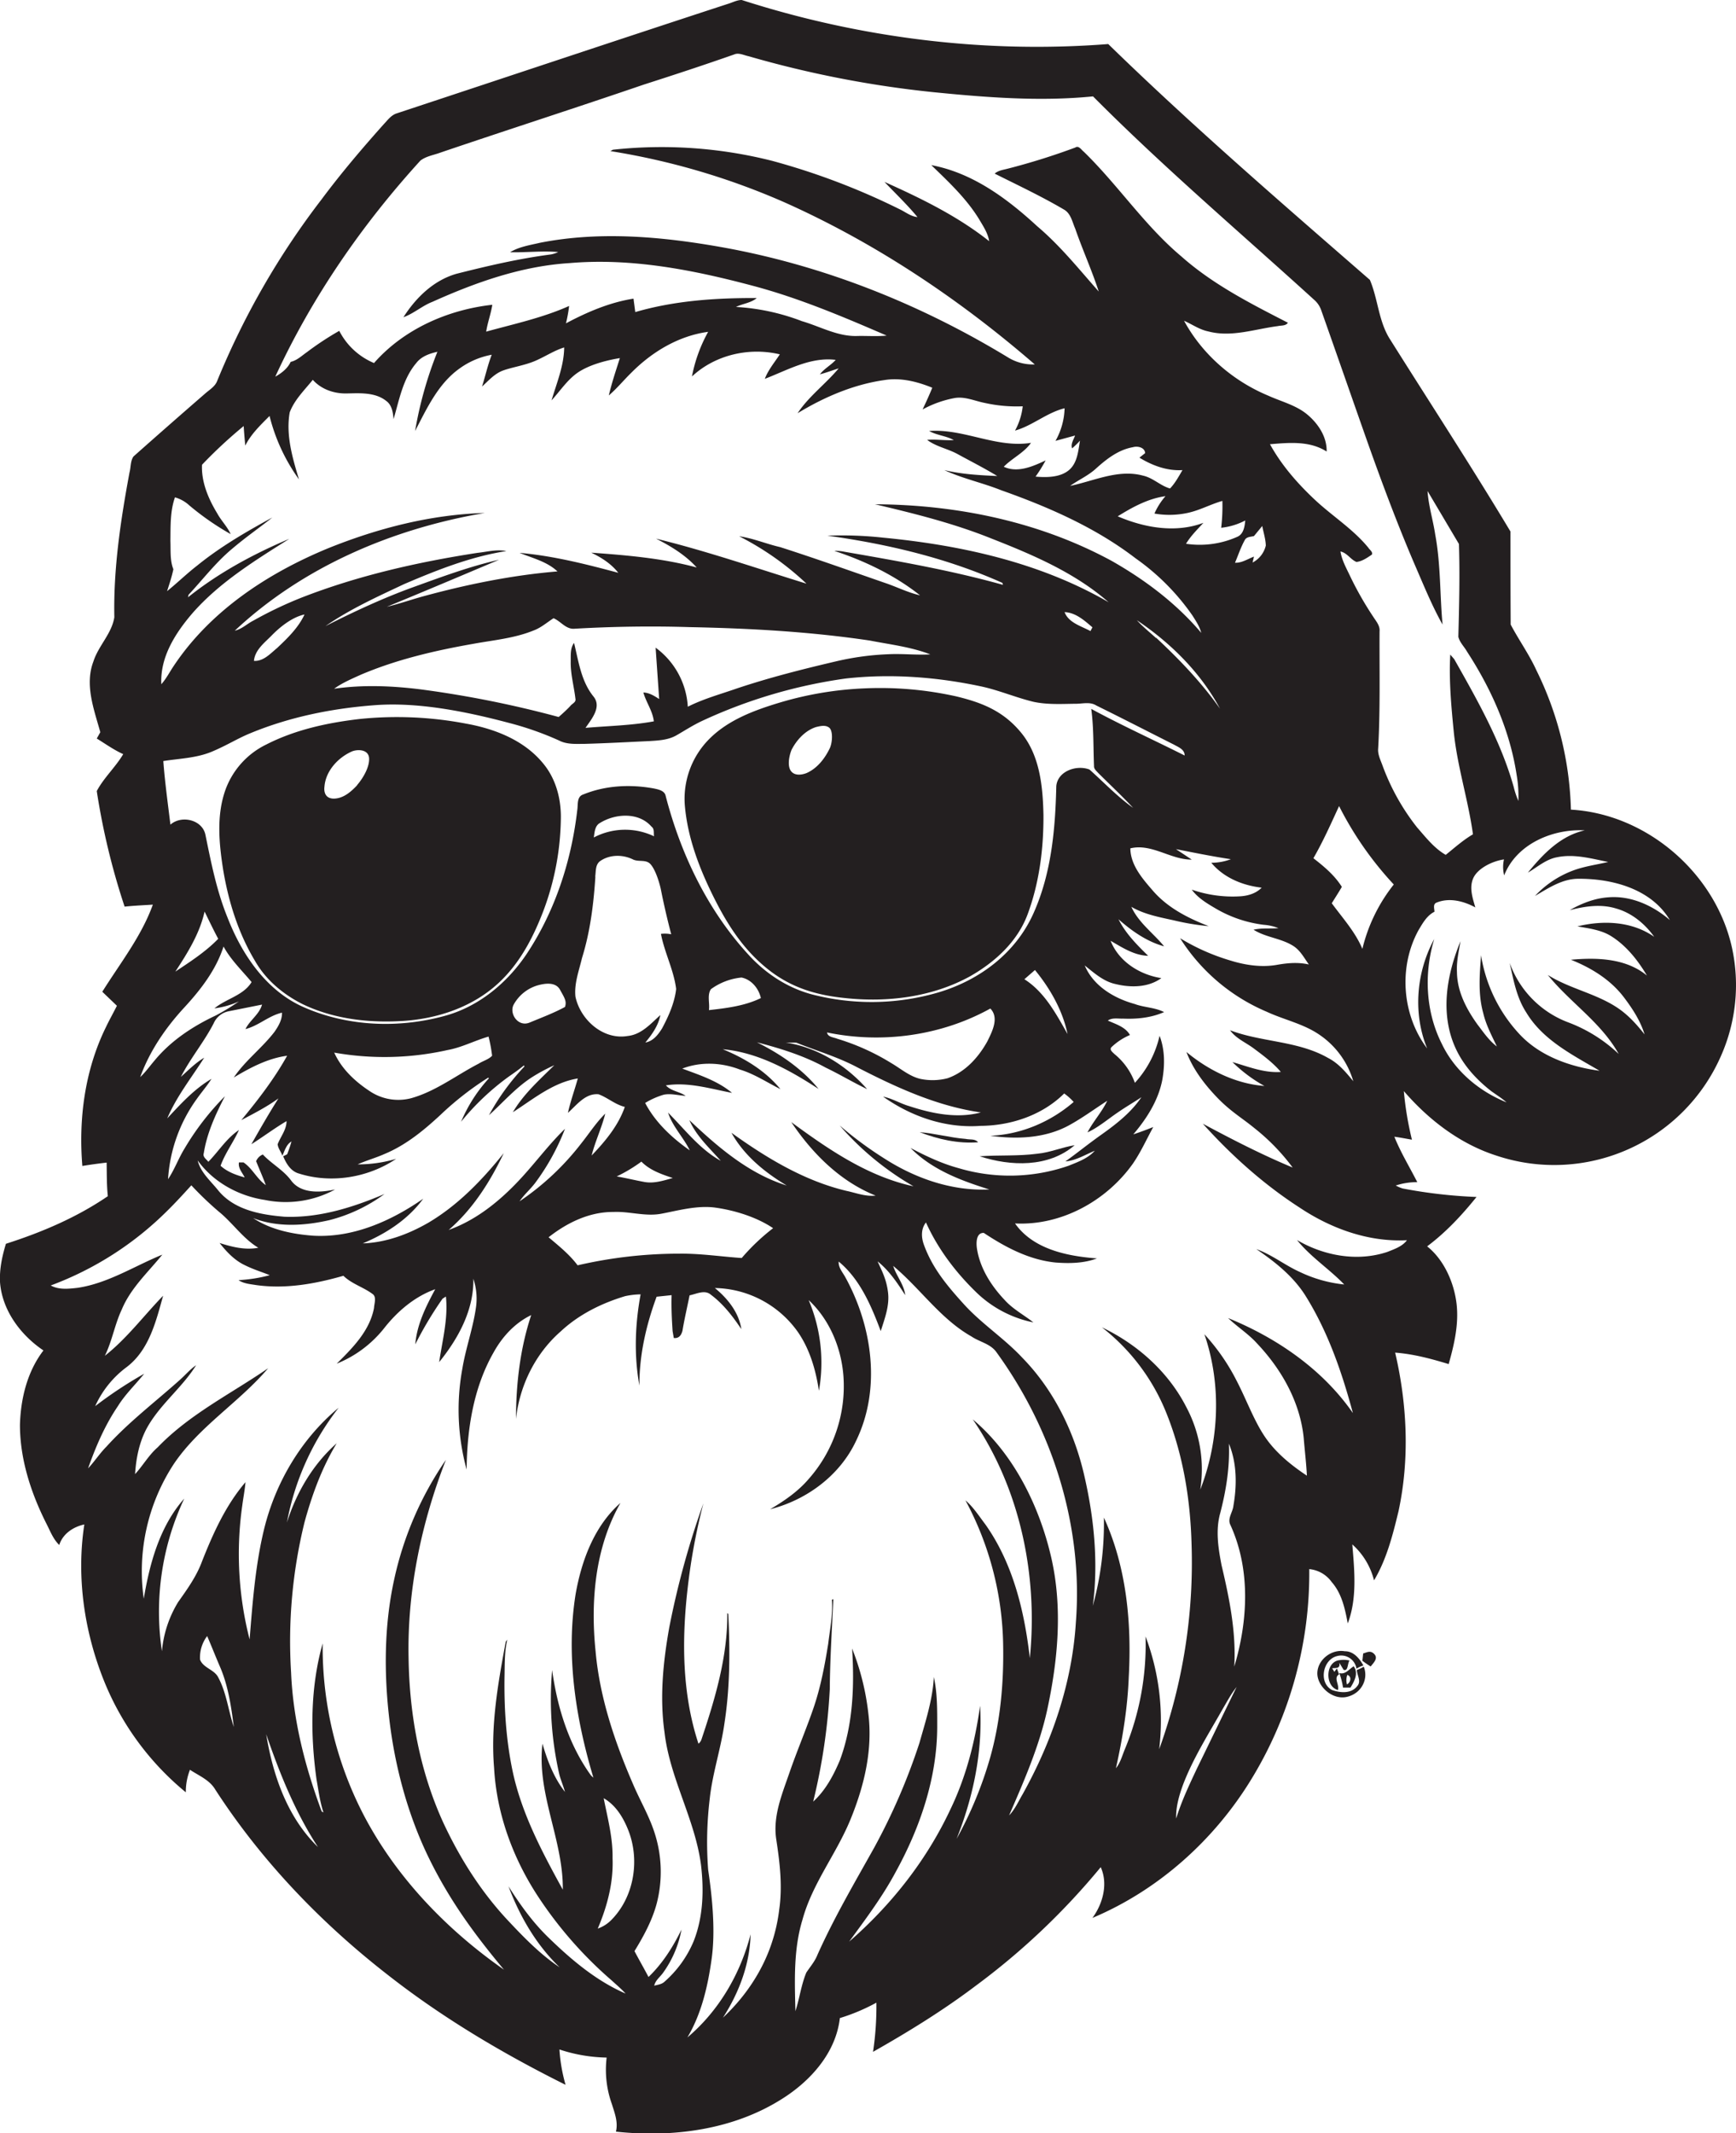
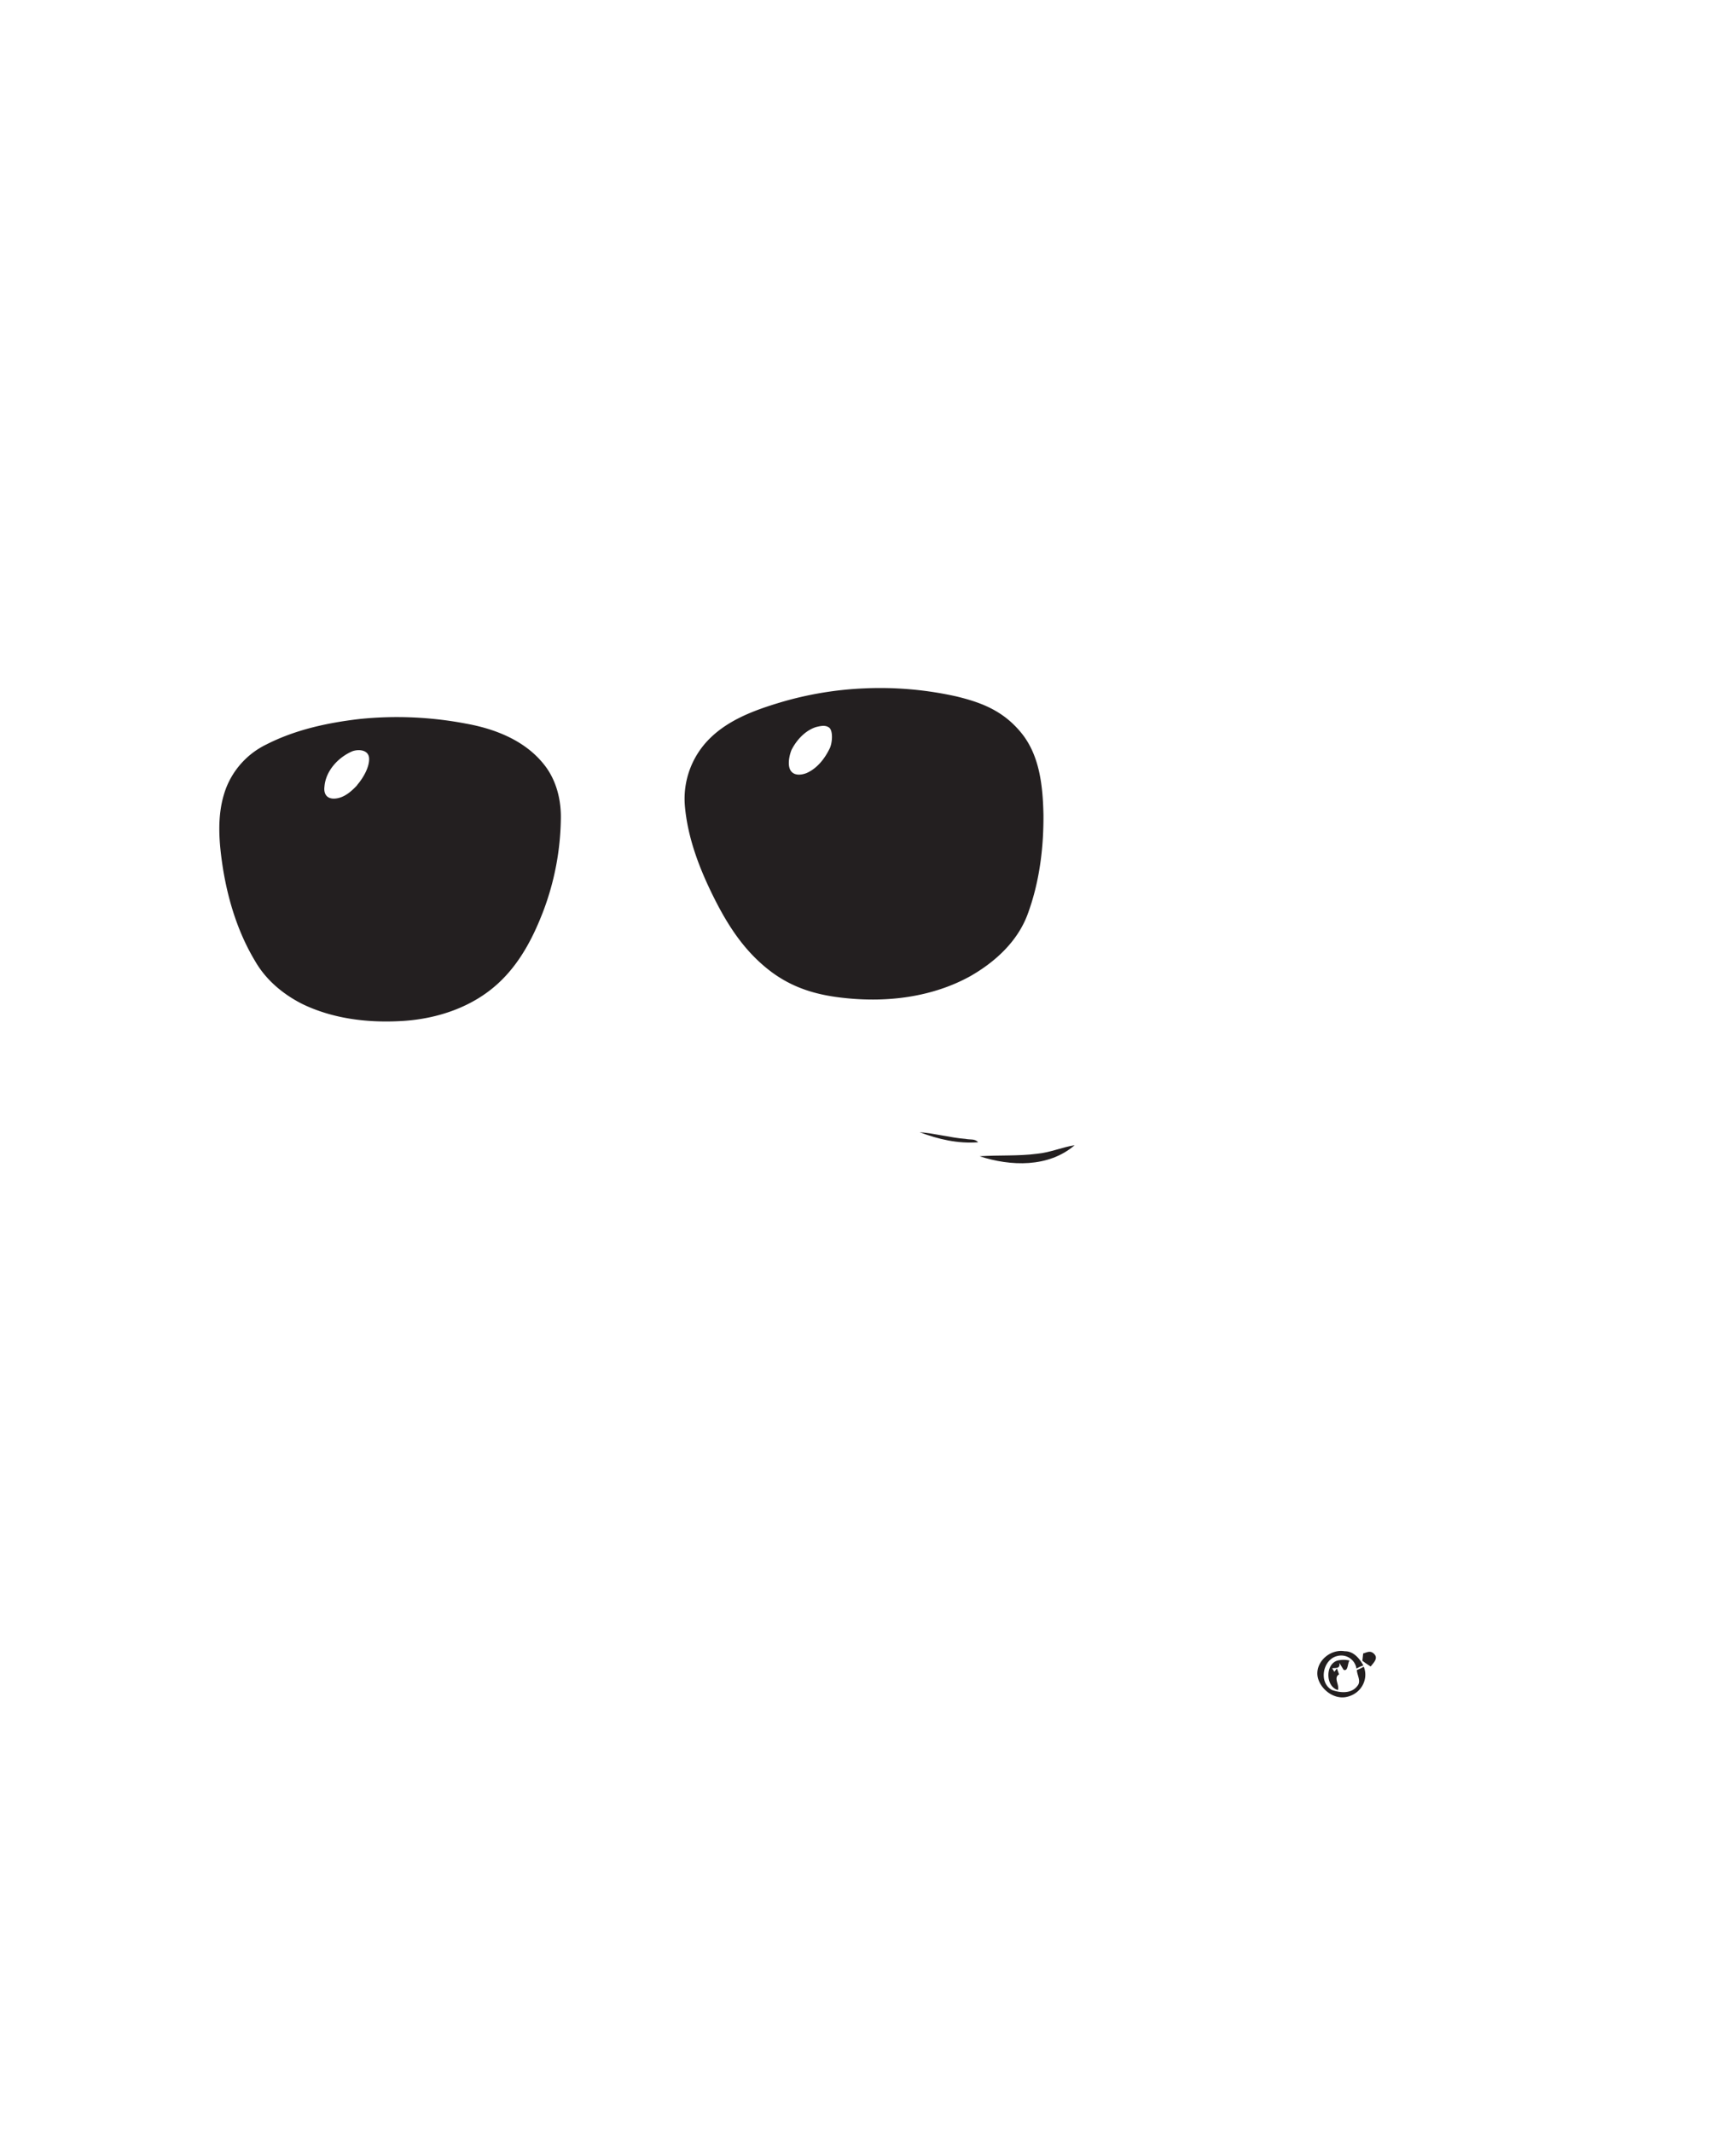
<svg xmlns="http://www.w3.org/2000/svg" id="Layer_1" data-name="Layer 1" viewBox="0 0 879.1 1080">
  <title>biseeise_Black_SANTA_flat_black_logo_White_background_a09f1aa7-7d89-4c86-8d86-3999326cb828</title>
  <path d="M235.7,366.3a186.1,186.1,0,0,0-53.5-2.3c-16.3,1.9-32.6,5.4-47.3,12.9a41.1,41.1,0,0,0-20.6,22.6c-4.8,13.1-3.4,27.4-1.3,40.8,2.7,16.2,7.7,32.2,16.2,46.3,5.5,9.6,14.3,16.9,24.1,21.8,15,7.2,32,9.4,48.6,8.6,19.1-.8,38.5-7.2,52.2-20.9,9.9-9.8,16.3-22.4,21.2-35.3a137,137,0,0,0,8.7-45.7c0.3-10.1-2.3-20.5-8.8-28.4C265.5,374.7,250.4,368.9,235.7,366.3Zm-54.8,31.2c-3,3.2-6.7,6.5-11.3,6.8s-5.7-3-5.3-6c0.6-8,6.9-14.8,14-17.9,3.1-1.2,8.3-.9,8.6,3.4S184.1,393.7,180.8,397.5Z" fill="#231f20" />
  <path d="M496.1,585.4c15.7,5.1,34.8,5.8,48.1-5.6-6.4,1-12.4,3.7-18.9,4.3C515.6,585.4,505.8,584.7,496.1,585.4Z" fill="#231f20" />
  <path d="M687.1,845.5c0.1,2.6,2.3,5.7.3,8-3,4.1-8.7,3.6-12.9,2.1-6.9-3.7-4.7-15.5,2.7-17.2a7.8,7.8,0,0,1,9.7,6.4,15.1,15.1,0,0,1,3.5-1.6c-1.9-3.5-5-7.3-9.4-7.2-6.6-1.2-13.6,4.1-13.9,10.8s7.4,14,14.9,12.3,11.1-9.1,8.6-15.3A21.4,21.4,0,0,1,687.1,845.5Z" fill="#231f20" />
-   <path d="M683.8,854.5c2-3.2,4.3-7.4,1.7-10.9-2.3,1.4-4.3,4.4-7.3,3.4a36.1,36.1,0,0,1,1.9,7.4h3.8Zm-1.6-6.6c2.5,0.9,1.8,3.8-.1,4.9A7.8,7.8,0,0,1,682.3,847.9Z" fill="#231f20" />
  <path d="M678.2,841.8l2.2,3.6c2.4,0.9,1.9-3.4,3-4.7a12.6,12.6,0,0,0-5-.2c-7.4.7-7.5,13.4-.9,15.1,0.9-2.6-2.4-6.2.6-7.9l-1.1-3-1.3,1.7-1.1-1.8C676.4,844.4,678.9,844.9,678.2,841.8Z" fill="#231f20" />
  <path d="M489,576.6c-7.8-.6-15.5-2.8-23.3-3.4,9.4,3.6,19.5,5.9,29.6,5.1C493.8,576.4,491.1,577.1,489,576.6Z" fill="#231f20" />
  <path d="M690.3,837.1l-0.4,3.7a49.8,49.8,0,0,0,4.2,2.9c1.3-1.7,3.9-4,1.9-6.2S692.2,836.6,690.3,837.1Z" fill="#231f20" />
  <path d="M484.4,352.6a177.3,177.3,0,0,0-46.5-4.1,175,175,0,0,0-42.7,7.1c-13,3.9-26.4,8.8-36.1,18.6a42.9,42.9,0,0,0-12.3,33.6c1.4,16.4,7.4,32,14.7,46.6s15.4,26.8,27.5,36.4,25.1,13.1,39,14.5c21.5,2.3,44.1-.5,63.2-11,12.5-7.1,23.9-17.4,29.1-31.2,6-16.1,8.2-33.4,8.1-50.5-0.3-14.3-1.8-29.9-11.1-41.4S496.7,355.6,484.4,352.6Zm-64.1,26c-2.5,5.3-6.4,10.4-11.9,12.8-2.6,1-6.1,1.4-7.9-1.1s-1-7.3.3-10.6c2.6-5.1,6.9-9.8,12.4-11.6,2.1-.5,4.8-1.2,6.7.3S421.6,375.5,420.3,378.6Z" fill="#231f20" />
-   <path d="M877.1,480c-8.2-37.7-43-67.9-81.6-70.1A169.1,169.1,0,0,0,778,339.3c-3.7-8.1-8.9-15.3-13-23.1-0.1-15.7-.1-31.4-0.1-47.1-19.6-32.7-40.5-64.7-60.8-97-6-9.1-6.2-20.5-10.4-30.4-44.8-39-89.9-77.9-132.5-119.4-62.5,4.9-126-3.1-185.6-22.3-2.4,0-4.5,1.2-6.8,1.9-56,18.3-111.9,37-167.9,55.5-2.8.9-4.5,3.3-6.4,5.3-11,12.3-21.8,25-31.7,38.3A397.6,397.6,0,0,0,110,192.8c-1.1,3-4.1,4.6-6.4,6.7q-18.1,15.7-36,31.6c-1.6,2.3-1.3,5.4-2,8-4.5,24.2-8.2,48.7-7.7,73.4-1.3,8.3-8.1,14.5-10.6,22.4-4.5,11.8.3,24.3,3.5,35.8L49,373.9c4.4,2.7,8.7,5.8,13.4,7.9-3.9,6.6-9.8,11.9-13.4,18.7A357.2,357.2,0,0,0,63.1,459c4.8-.5,9.6-0.7,14.3-1-5.8,16.1-16.6,29.7-25.6,44.1l7.4,7.1c-1.8,3.6-3.8,7.1-5.5,10.7-10.7,21.7-14,46.4-12,70.4q6.1-1,12.3-1.7c0.1,5.6,0,11.3.6,17C38.8,616.4,21.1,623.9,3,629.7c-1.9,6.2-3.3,12.7-3,19.3,1,14.3,10.4,26.9,22,34.7-8.2,10.7-11.5,24.3-11.9,37.6,0,17.4,5.5,34.3,13.2,49.7,2,3.8,3.5,8.1,6.7,11.2,1.8-5.7,7.1-9.2,12.7-10.4-4.1,26.7,0,54.5,10.1,79.5a141.1,141.1,0,0,0,41.3,56.1,30.3,30.3,0,0,1,2.1-11.4c4.5,3,9.9,5.1,12.8,10,23.3,36,53.4,67.4,87.2,93.7,27.9,21.9,58.5,40,90.2,55.8a83.3,83.3,0,0,1-3.1-17.9,79.8,79.8,0,0,0,23.9,4.1,51.3,51.3,0,0,0,2.6,23.4c1.4,4.5,3.3,9.2,2.1,14.1,28.8,3.1,59.5-.9,84.3-16.7,14.4-9.1,27.1-23.3,29.1-40.8a97.8,97.8,0,0,0,18.5-7.8,155,155,0,0,1-1.7,24.9c18-10.2,35.7-21.1,52.2-33.6a356,356,0,0,0,63.1-59.9c3.8,8.4,1.1,18.5-4.2,25.7,33.5-14.1,61.9-39.6,80.7-70.6a200,200,0,0,0,29.1-106,15.8,15.8,0,0,1,11.4,6.6c5.1,5.8,6.7,13.5,8.1,20.9,4.8-12.7,3.4-26.7,2.3-40a36.1,36.1,0,0,1,11,18.2c6.4-10.7,9.5-23,12.4-35,5.7-26.5,4.4-54.1-1.7-80.3,9.3,0.7,18.2,3.1,27.1,5.8,2.8-9.9,5.2-20.2,4-30.5s-6.1-22.1-14.9-29.1c9.5-7.1,17.6-15.8,25-25a251.5,251.5,0,0,1-37.4-4.3,19.1,19.1,0,0,1-3.5-1.5,34.1,34.1,0,0,1,10.9-1.7c-3.9-7.7-8.4-15-11.6-23,3,0.4,6,1,8.9,1.5a162.7,162.7,0,0,1-4.1-24.6c12.6,14.6,28.5,26.8,47,32.7a92.2,92.2,0,0,0,113.5-50.3A88.5,88.5,0,0,0,877.1,480ZM95.2,302.4l0.3-1.3c7.1-7.6,13.5-16,21.5-22.8s14-10.8,20.9-16.3c-13.2,7.2-26.3,14.8-38,24.3-5.3,4.1-10.1,8.8-15.3,13,1.2-3.7,2.4-7.3,3.2-11.1-1.8-4.5-1.3-9.5-1.5-14.3,0.1-7.4-.2-15,2.3-22.1a17.8,17.8,0,0,1,7.3,4.1,137.3,137.3,0,0,0,20.9,14.5c-1.7-3.8-4.8-6.8-6.8-10.5-4.5-7.4-8.1-15.9-7.7-24.6a237,237,0,0,1,21.1-19.6c0.2,3.3.5,6.6,0.8,9.9,2.9-5.8,7.7-10.4,12.3-15a93.5,93.5,0,0,0,14.9,32.1c-3.3-10.9-6.7-22.4-4.7-33.9,2.4-6.4,7.5-11.3,11.7-16.5,4.3,4.8,10.7,7,17,6.9s14.5-.8,20.2,3.8c2.9,2.1,3.4,5.8,3.7,9.2,2.9-9.8,4.7-20.4,11.5-28.4,2.6-3.4,6.7-4.8,10.7-5.7a196.1,196.1,0,0,0-11.3,40.1c6-11.5,11.7-24,22.6-31.7a40,40,0,0,1,16.2-6.9c-2,5.2-3.2,10.7-4.9,16.1,3.3-3,6.3-6.5,10.6-8.1s10.9-2.6,16.1-4.8,9.7-5.3,14.9-6.9c-0.1,9.3-3.8,18-6.4,26.8,4.4-4.8,8-10.5,13.5-14.2s13.7-6,21.1-7.2c-2,6.3-4.1,12.5-5.6,18.9,4.1-3.5,7.5-7.7,11.4-11.5,10.5-10.6,24-18.7,38.9-20.7a75.9,75.9,0,0,0-8.2,22.6c11.8-11,29-14.9,44.5-11.2-2.7,4.1-5.9,7.9-7.6,12.4,11.5-4.4,23.1-11.2,35.9-9.6-2.4,2.7-5.8,4.4-8,7.3,3.2-.8,6.3-2,9.5-3-6.6,7.9-15.1,14.1-20.8,22.7,13.5-8.2,28.4-14.6,44.1-16.8,8.2-1.3,16.5.8,24.1,3.9-1.5,3.7-3.2,7.4-4.9,11a54.4,54.4,0,0,1,15.8-5.7c5.4-1.1,10.5,1.4,15.7,2.4a74.3,74.3,0,0,0,19.2,1.7A32.9,32.9,0,0,1,514,218c8.9-2.5,16.1-9.1,25.1-11.3a35.4,35.4,0,0,1-4.6,16.5l9.9-2.7c-0.7,2.1-2.3,4.2-1.5,6.5a45.1,45.1,0,0,0,4-3.9c-0.9,5.2-1.3,11.4-5.7,15s-11.1,3.7-16.8,3.2a74.2,74.2,0,0,0,5.1-8.2c-6.4,3-14.2,6.5-21.2,3.2,4.3-4.4,10.2-7,13.8-12.1-17.6,2.8-34-7.3-51.6-6,3.9,2.2,8.5,2.4,12.5,4.6-4.5.3-9-.5-13.5-0.1,4.6,3.5,10.7,4.5,15.8,7.4,6.6,3.6,13.3,7,19.7,10.9-9-.4-18.1-0.9-26.8-3,9.2,4.3,19.3,6.4,28.8,10.2,24,8.5,47.8,18.9,68.1,34.5a116.6,116.6,0,0,1,28.8,29c1.7,2.7,3.6,5.5,4.4,8.7-12.6-14.9-28.4-26.8-45.3-36.4-36.6-19.9-78.5-28.5-119.9-28.7,20,4.7,40,9.7,59.1,17.4,20.9,8.2,42.2,17.3,59.2,32.2-34.7-20.1-74.6-28.9-114.2-32.7a193.5,193.5,0,0,0-28.2-1c30.3,4.2,60.5,11.3,88.6,23.9l0.3,1c-26.4-7.4-53.5-12.1-80.5-16.8a20.7,20.7,0,0,0-4.9-.4c15.5,5.1,30.5,12.3,43.4,22.5-6.2-1.4-11.8-4.3-17.8-6.3-17.6-6.1-35.2-12.4-53-18.1-7-1.6-13.7-4.5-20.8-5.5a145.8,145.8,0,0,1,34.1,24c-25.3-7.8-50.4-16.5-76.2-22.8,7.5,3.8,14.9,8.3,20.6,14.6-17.4-4.7-35.5-6.2-53.4-7.5,5.2,2.5,10.1,5.6,13.7,10.2-16.4-4.4-33-8.6-50-10.1,6.6,2.7,13.9,4.4,19.2,9.4-22.9,1.9-45.5,6.5-67.6,12.5-6.3,1.7-12.4,3.9-18.8,5.4,19-7.8,37.9-15.8,56.8-23.8-15,3.4-29.4,8.8-43.8,14s-29.8,12.3-44.1,19.6c12.4-8.6,26.3-14.9,39.9-21.3,16.6-7.1,33.7-13.9,51.7-16.7-4.9-1-9.8.4-14.6,0.9-30.4,4.7-60.5,11.5-89.2,22.7a199.9,199.9,0,0,0-24.3,11.6c-3.2,1.6-5.8,4.3-9.4,5.1,34.7-32.5,80.1-51.7,126.6-59.6-27.3.8-54.1,7.7-79.4,17.9-30.5,12.6-59.5,31.6-78.1,59.5-2.1,3.1-3.8,6.5-6.3,9.3-0.7-13.8,7.2-26,15.8-36,13.7-15.6,31.6-26.6,49-37.6C128.3,280.5,110.7,290,95.2,302.4ZM598.8,238c-1.9,3.2-3.7,6.6-6.3,9.3-4.8-1.3-8.6-5.4-13.7-6.5-12.5-3.4-24.8,2.7-36.9,5.2,4.2-3,9-5.1,12.9-8.6,5.4-4.9,11.5-9.7,18.9-11,2.4-.7,6,0.1,6.2,3l-2.9,2.3C583.5,235.7,591.1,238.5,598.8,238Zm31.8,25.4c-0.3,3.1-.8,7-4.1,8.4a46.8,46.8,0,0,1-25.9,3.5c2.4-4,5.7-7.2,8.8-10.6-14.1,5.3-29.9,2.5-43.4-3.3,7.4-4.6,15.4-9,24.2-10.2a34.3,34.3,0,0,0-5.6,8.8,43.8,43.8,0,0,0,16.7-.3c6.2-1.3,11.7-4.4,17.7-6.1a92.6,92.6,0,0,1-.6,13.6A34.1,34.1,0,0,0,630.6,263.5Zm-5.2,21.5c1.7-4,3-8.1,5.2-11.9,1.1-1.3,2.9-1.2,4.4-1.6l4.2-5.1c0.6,3.3,1.7,6.5,1.8,9.9a13.1,13.1,0,0,1-6.7,8.6l0.7-3C631.8,283,628.8,285.1,625.3,284.9ZM554,387.8c-0.1,1.5,1.2,2.5,2.1,3.5,5.9,5.9,12,11.6,17.7,17.7-8-5.7-14.8-12.9-22.1-19.4-6.4-2.5-16.1.7-16.8,8.4-0.5,21.9-2.5,44.3-11.6,64.5S496.1,496,476,502.2a120.2,120.2,0,0,1-63,1.7c-13.3-3.1-25.1-10.7-34.2-20.8-20.6-22.5-34.1-50.8-41.7-80.1-0.5-2.7-3.6-3.3-5.9-3.8-11.9-2.2-24.5-1.6-35.8,3-3.5,1.1-2.6,5.3-3.1,8.1-3,25.8-11.3,51.2-25.7,72.8-9.9,14.7-24.4,26.7-41.7,31.3-23.2,6.3-48.8,5.3-70.9-4.4-19.1-8.3-31.5-26.7-38.8-45.5-5.5-13.5-8.3-27.8-11.2-42-1.7-7.6-12.2-9.9-17.7-5-1.3-10.7-2.8-21.5-3.6-32.2,8.3-1.3,16.9-1.5,24.7-4.8s12.8-6.6,19.4-9.3c20.1-8.3,41.6-12.6,63.2-14.2s45.5,3.1,67.4,8.9a157,157,0,0,1,25.7,9c4,2.1,8.7,1.7,13,1.7,10.9-.3,21.7-0.9,32.6-1.4,4.7-.3,9.6-0.5,13.8-2.9s8.5-5.2,13-7.3a256.2,256.2,0,0,1,72.9-21.5c22.6-2.5,45.6-.8,67.9,3.9,9.2,1.9,17.9,5.7,27,7.9,6.9,1.5,14.1,1.1,21.1,1,3.6,0.1,7.5-1.2,10.8.9,13.2,6.5,26.2,13.2,39.3,19.8,2.3,1.3,5.4,2.4,5.4,5.5-15.7-7.9-31.8-15.2-47.3-23.6C553.9,368.5,553.6,378.1,554,387.8Zm12.2,175.3c3.9-2.7,7.9-5,11.8-7.6-5.2,7.7-12.6,13.5-20.2,18.9s-12.1,9.2-18.3,13.6c5.3-.4,10-3.4,14.9-5.4-3.5,3.9-8.6,5.7-13.3,7.6a90.8,90.8,0,0,1-55.7,1.2c-8.5-2.3-16.5-6.1-24.3-10.2,10.8,11,25.5,16.5,39.9,21-18.9.9-37.5-5.6-53.2-15.7a188.1,188.1,0,0,1-22.6-16.7,146,146,0,0,0,37.4,30.8c-23.2-5-43.1-18.7-61.9-32.5,10.6,15.8,24.7,30,42.7,37.2-5.1.6-10-1.4-14.8-2.4-21.4-5.1-40.5-16.7-58.2-29.4,6.4,11.5,16.8,20,28,26.7-19.3-6-34.9-19.5-49.3-33.1,3.5,8.1,10.2,14.1,15.9,20.6-10.7-5.9-18.2-15.9-26.7-24.4,2.3,7.1,7.8,12.5,11,19.1-9-6.3-17.4-14.1-22.6-24a39.5,39.5,0,0,1,9.5-4.2c3.7-.7,7.3.4,11,0.6-3.1-2.2-7.4-2.4-10-5.3,11.3-1.8,22.5,1.7,33.5,3.8-7.3-6.1-16.4-9-25.2-12.3,9.4-3.6,19.9-3.1,29.2.5,7.3,2.2,13.7,6.5,20.5,9.9-7.6-9.3-18.2-15.7-29.2-20.2,17.7,1.6,33.8,10.5,48.5,20.1-8.3-10.2-19.5-17.8-31.2-23.6,12,3.1,23.9,6.8,34.8,12.8,7.1,3.4,13.9,7.5,21,10.9-10.6-12.1-25.3-21.2-41.3-23.6,1.8,0.1,3.7,0,5.5.1,10.2,4.1,20.9,7.2,30.7,12.4,19.8,10.2,40.4,19.7,62.7,22.9-12,3.2-24.7.6-36.3-3.2-4.5-1.3-8.6-3.9-13.2-4.8,14.3,10.1,31.6,16.1,49.3,14.8,15.5-.1,31.3-5.4,42.4-16.4a29,29,0,0,1,4.8,4.3c-11.7,10.1-26.7,16.5-42.2,17.1,13.3,1.9,27.7,1.3,39.7-5.2,6.8-3.7,13-8.3,19.5-12.5-2.7,5.7-7.1,10.4-10,16C556.2,570.8,561,566.6,566.2,563.1ZM261.1,599.4c-9.6,9.9-20.8,18.6-33.9,23.3,12.2-10.5,21-24.4,27.9-38.9-10.9,13.6-23.2,26.4-38.3,35.3-10.1,5.8-21.4,10-33.1,10.4,11.8-4.9,23-12.2,30.6-22.6-16.3,11.3-35.6,19.9-55.8,18.7-10.5-.8-21.4-3-30.3-8.9,12.3,4.8,26.1,3.9,38.7,1a80.5,80.5,0,0,0,27.8-13.2c-16,6.8-33.1,12.2-50.7,11.5-12-1-25.3-3.4-33.4-13.2-3.8-4.8-9-9.1-10.5-15.3,7.9,11,20.7,18,34,20a52.3,52.3,0,0,0,35.6-5.3c-7.4,1.6-17.4,2.3-22.4-4.7-3.9-5.2-9.8-8.3-14.2-13a6.1,6.1,0,0,0-3.4,3.4c1.6,4,3.4,8,4.9,12.1-4.5-3.1-6.8-8.5-11.3-11.5h-2.3c-0.5,3,1.7,5.1,2.9,7.6-4.4-1.2-8.8-2.8-12.2-5.9,2.3-6.4,6.5-11.9,9.3-18.1-6.3,4.2-10.3,10.8-15.5,16.1-0.9-1.3-3-2.4-2.3-4.4,1.6-10.2,6-19.7,10.7-28.8a134.6,134.6,0,0,0-20.4,26.4c-3.1,5-5.1,10.7-8.4,15.6a77.5,77.5,0,0,1,14.6-40.7c2.4-3.4,5.2-6.6,7.4-10.1-8.7,5.1-15.6,12.7-22.4,20,4.7-11.1,12.3-20.6,18.7-30.7-4.4,2.6-8,6.3-11.8,9.7,4.8-9.4,11.7-17.6,16.6-27.1a10.5,10.5,0,0,1,7.5-6.1l17-3.4c-1.4,5-6.2,7.9-8.4,12.4,6.7-1.7,11.8-6.8,18.5-8.3,0.1,3.6-1.8,6.8-3.8,9.7-6.3,8.2-14.8,14.5-20.6,23.1,8.4-5,17.2-9.7,27-11-6.5,11.7-14.7,22.3-23.2,32.6,6.4-3.4,12.9-6.7,18.8-11-4.8,7.6-9.3,15.4-13.7,23.2,6-3.8,11.7-8.1,17.8-11.7,0,4.4-3,7.8-4.5,11.7,0.2,2.1,1.7,3.8,2.4,5.8,1.2-2.6,2-5.7,4.6-7.2a60.1,60.1,0,0,1-2.2,6.5l-2,1c1.6,3.8,3.9,7.7,8.2,8.8,16.3,5.1,34.9,2,49-7.5a68.3,68.3,0,0,1-19.5,2.8c4.5-2,9.2-3.3,13.7-5.3,10.8-4.5,19.9-12,28.4-19.9a155.3,155.3,0,0,1,24-18.7l0.4,0.3a76.4,76.4,0,0,0-14.1,22,127.2,127.2,0,0,1,24.5-23.1c2.5-1.7,5-3.5,7.3-5.4l0.3,0.5a117.9,117.9,0,0,0-18,24.7c7.2-6.5,13.6-14,21.9-19.3a89.7,89.7,0,0,1,11.2-6c-7.5,7.4-15.6,14.6-21,23.8,10.3-6.6,20.4-15.1,32.9-17.1-1.6,5.8-3.7,11.5-5,17.4,4.5-4,8.8-10,15.5-9.4,4.6,1.7,8.4,5.2,13.3,6.4-3.3,9.5-9.9,17.4-16.8,24.6,1.8-7.2,5.1-14,6.9-21.2-4.6,4.5-8.1,10-12.1,15a134.2,134.2,0,0,1-31.3,29.4c2.3-3.4,5.4-6,7.9-9.3a114.8,114.8,0,0,0,15.1-27.4C277.2,580.1,269.9,590.4,261.1,599.4Zm-91.9-66.5a145.9,145.9,0,0,0,57.5-1.3c7.2-1.3,13.7-4.8,20.7-6.8a78,78,0,0,1,1.8,9.7c-1.8,1.9-4.6,2.6-6.8,4-11.4,5.9-21.7,14-34.2,17.5a25.9,25.9,0,0,1-21.3-3.8C179.5,547.3,172.8,540.9,169.2,532.8Zm91.1-24.6a20.4,20.4,0,0,1,12.2-9.5c3.7-1,8.9-1.7,11.1,2.3s3.5,5.8,2.5,8.7c-5.7,3.1-11.9,5.4-17.9,7.9S257.5,512.8,260.3,508.3Zm41.1-64.4c0.4-2.6,0-5.9,2.3-7.8,4.8-3.5,11.5-3.6,16.8-1,2.8,1.4,6.5-.1,8.8,2.3s4.3,8.2,5.3,12.6q2.3,11.6,5.3,23a16.6,16.6,0,0,0-5.2-.2c1.8,9.5,6.5,18.3,7.7,27.9-0.8,7-3.8,13.7-7.1,19.9-2,3.2-4.5,6.5-8.5,7.2,3.4-4.1,6.6-8.6,7.6-13.9-4.9,4.4-9.6,9.9-16.6,10.6-12.4,2.1-23.9-8.2-26.4-19.9-0.7-6.7,1.8-13.1,3.3-19.5C298.9,471.6,300.6,457.7,301.5,443.8ZM300.7,424c0.4-2.6.5-6,3.2-7.4,7.8-4.8,19.6-5.5,26,1.9,1.6,1.1,1,3.2,1.3,4.9A34,34,0,0,0,300.7,424Zm24.1,164.1c4.3,4.4,10.2,6.4,15.9,8.3-4.7,1.3-9.5,2.9-14.4,2s-9.3-2-14-2.8A76.6,76.6,0,0,0,324.8,588.1Zm-14.2,25.5c8.1-.4,16.1,2.4,24.2.9s18.2-4.4,27.5-3.1,20.6,4.6,29.2,10.4a105.7,105.7,0,0,0-15.9,15.1c-10.4-.7-20.8-2.3-31.3-2.2a228.5,228.5,0,0,0-51.8,5.9c-4.1-5.5-9.5-9.8-14.7-14.2C287.2,619,298.5,613.5,310.6,613.6ZM360,500.8a31.5,31.5,0,0,1,15.5-5.9c5,1,8.7,5.5,9.8,10.4-8.2,4-17.4,5.1-26.3,6.1C359.5,507.9,358,503.8,360,500.8Zm58.8,21.9c27.8,5.8,57.8,1.7,82.7-12.1,4.6,4.7.9,11.7-1.5,16.6-4.5,8.1-11.2,15.6-20.2,18.7a30.2,30.2,0,0,1-13.8.3c-5.5-1.3-9.9-5.2-14.7-8A115.4,115.4,0,0,0,424,525.9C422.1,525.1,419.2,525.1,418.8,522.7Zm99.9-26.9,5.4-4.7c7.7,9.4,14,20.4,16.5,32.4C534.8,513.3,529,502.3,518.8,495.8ZM110.5,475.3c-6.4,6.6-14.2,11.6-21.7,16.6,6.2-9.5,12.3-19.2,14.8-30.4C105.9,466.2,108.1,470.8,110.5,475.3Zm18.1-140.7c0.5-5.6,5.4-9.2,9-12.9s10-9.2,16.6-10.6c-3.1,6.7-8.6,12-13.9,17C136.9,330.9,133.5,334.8,128.7,334.6Zm205.2,19.3c-2.5-1.6-5-3.2-8-3.3,1.4,5,4.7,9.3,5.3,14.6-11.4,2.1-23,2.3-34.6,3.3,3-4.4,8.3-10.5,4.1-15.8-6.3-7.7-7.6-17.8-9.9-27.2-2.1,2.8-1.6,6.6-1.7,10,0,6.2,1.7,12.2,2.4,18.3,0.4,1.7-1.6,2.4-2.5,3.5s-3.9,3.9-6,5.7a536.2,536.2,0,0,0-70-14c-14.5-1.8-29.2-2.4-43.7-.3,4.1-3,8.9-5,13.5-7.1,18.1-7.7,37.4-12.2,56.7-15.6,10.3-1.9,21-2.8,30.8-6.8,3.8-1.4,6.8-4.1,10.1-6.2,3.7,1.5,6.3,5.8,10.8,5.3,19.3-1.1,38.7-1.4,58.1-.8,30.5,0.6,61.1,2.3,91.3,6.8,10.2,2,20.8,3.2,30.6,7-6.9.4-13.8-.4-20.7-0.1a139.2,139.2,0,0,0-26.5,3.5c-17.1,4-34.2,8.3-50.9,13.9-8.3,2.9-16.8,5.2-24.7,9.2A39.9,39.9,0,0,0,332,327.9Q332.9,340.9,333.8,353.9Zm205.2-44c5.7,0.2,10.1,4.2,14.2,7.7l-1,1.9C547.6,317,541.1,315.3,539.1,309.9Zm46.4,13.1c-3.3-3-6.7-5.7-9.7-9,17.1,11.5,32.3,26.5,42.1,44.8C608.5,345.6,597.3,333.9,585.5,322.9ZM93.3,510.1c8.4-9.1,16.1-19.1,19.9-30.9,3.7,6.8,9.3,12.1,14.2,18-4.1,6.8-12.9,8.4-18.8,13.3A43.6,43.6,0,0,0,121,507a113.4,113.4,0,0,1-11.7,7.1c-11.7,5.5-22.8,12.8-31.1,22.9-2.4,2.8-4.5,5.8-7.2,8.3C75.8,532.1,83.8,520.4,93.3,510.1Zm17.2,339.1c-2-4-7.6-4.7-9.2-9a18,18,0,0,1,3.6-11.9c2.3,5.3,4.4,10.7,6.7,16,4,9.5,5.5,19.8,6.8,30C115.6,866,114.7,857,110.5,849.2ZM134.8,878c6.8,19.8,14.7,39.5,26.2,57.1C145.5,920.1,138.2,898.8,134.8,878Zm175.4,62.8c0.2-10.3-2.5-20.3-4.5-30.4,6,3.4,9.8,9.6,12.3,15.8,6.1,15,3.3,33.6-8,45.4a18.1,18.1,0,0,1-7.3,4.8C307.5,965.1,310.7,953.1,310.2,940.7ZM544.8,821.5c-1.9,30.6-12.1,60.2-26.9,86.8-2.2,3.7-3.9,7.7-6.9,10.8,7.5-17.3,15.1-34.6,19.2-53,5.5-25.3,8-51.8,2.2-77.3s-18.7-52.5-39.8-70.2c24,35,33.1,79,28.9,120.9-2.7-23.7-8.5-47.9-22.5-67.7-3.2-4.2-6.1-8.8-10.1-12.2A159.4,159.4,0,0,1,508,833.4c0.3,18.8-1.4,37.9-6.5,56.1A197.5,197.5,0,0,1,484.4,931c8.5-21.3,13.3-44.4,11.9-67.4-2.5,18.1-7.1,36.1-15.1,52.6-12,25.6-29.9,48.3-51.2,66.8,8.4-11.5,17-22.9,23.7-35.5,12.3-22.4,20.8-47.4,20.9-73.1,0-8.5.1-17.1-1.7-25.4-0.6,11.5-4.2,22.4-7.3,33.4a312.8,312.8,0,0,1-22.9,53c-10,17.9-20.4,35.6-28.8,54.4-1.3,3.3-3.7,6-5.6,8.9-2.6,6.3-3.4,13-5.5,19.5-0.4-15.5-1-31.4,3.6-46.4,5-18.3,17.2-33.3,24.3-50.7s11.3-35.4,9-53.8a127.3,127.3,0,0,0-8.2-32.7c1.2,19,.5,38.6-6.2,56.6-3.2,7.6-7.3,15.3-13.5,20.9a305.4,305.4,0,0,0,8.4-56.9c0.1-15.2,1.1-30.4,1.8-45.6l-0.7.3c0.5,7.5-1,14.9-1.9,22.3-1.7,10.6-3.7,21.3-7.1,31.5s-8.6,22.4-12.5,33.7-8.5,22.2-6.7,33.9,3.2,23.6,1.5,35.4a85.8,85.8,0,0,1-3.8,17c-4.8,14.5-13.6,27.4-24.7,37.8,8.1-12.6,13.6-27,14-42.2-5.2,20.1-16.1,38.8-32,52.2,7.2-12.1,10.4-26.2,12.3-40s0.4-30.1-1.8-44.9a183.6,183.6,0,0,1,.8-35.9c1.4-13,5.7-25.5,7.5-38.5,2.8-18.2,2.8-36.7,1.9-55.1l-0.5-.4c0.2,21.9-6.1,43.1-13,63.7a4.8,4.8,0,0,1-1.6,2.4c-8.3-25.2-8.5-52.3-5.5-78.5a307.2,307.2,0,0,1,8-43.2A430.1,430.1,0,0,0,338.9,824c-3.1,17.4-4.9,35.3-2.4,53,2.7,23.4,15.5,44.1,18.5,67.3,1.5,12.8,1.1,26.2-3.7,38.4a55.8,55.8,0,0,1-14.7,20.5c-1.4,1.4-3.4,1.6-5.3,2.1,0.6-2.8,3.1-4.5,4.6-6.7a54.1,54.1,0,0,0,9.2-21.7c-4.3,8.8-9.6,17.2-16.7,24-2.3-4.4-4.8-8.7-7.1-13.1,4.6-7.5,8.9-15.4,11.2-23.9a63.9,63.9,0,0,0-1.2-36.5c-2.7-8.2-7.1-15.7-10.5-23.6-9.4-21.6-17.1-44.2-19.2-67.8-2.6-25.4-.3-52.5,12.6-75.1-13.2,11.6-19.7,29.1-22.7,46.1-5,31.1,0,63,9,93l-1.2-1.1c-11.3-15.6-17.1-34.5-19.7-53.4a170.3,170.3,0,0,0,3.7,53.1c0.8,2.9,2,5.7,2.8,8.6-5.6-7.1-8.9-15.8-11.4-24.4-3,25.3,10.6,48.8,10.3,73.9-10.5-19.1-21-38.8-25.5-60.4-3.3-15.9-4.3-32.2-4-48.4,0.1-5.9,0-12,1.4-17.8l-0.8,1.1c-3.9,21-7.7,42.3-5.9,63.8,1.3,23.9,10,47,23.3,66.7a204.7,204.7,0,0,0,36.2,40.9c2.4,2.2,4.9,4.3,7.1,6.7-15-6.5-27.7-17.3-39.3-28.6-7.8-7.6-14.2-16.5-20-25.7,5.7,15.2,14.1,29.7,25.9,41-9.6-6.4-17.8-14.8-25.7-23.2-13.9-14.7-24.8-31.9-33.3-50.2-11.9-26.1-17.1-54.8-17.5-83.3-0.7-34.2,6.5-68.4,18.9-100.2a170.3,170.3,0,0,0-26.2,60.6c-5.1,23.3-5.2,47.5-2.4,71.1s9.3,48,20,69.9,23.5,39.1,38,56.5c-29.2-20.4-54.7-46.9-71.2-78.6a184.7,184.7,0,0,1-20.6-86.6c-6.3,22.3-6.3,46.1-3.1,69,1,5.5,1.7,11.2,3.5,16.6l-0.9-.5c-8.4-22.6-14.5-46.2-15.5-70.4a252.3,252.3,0,0,1,6.8-76c3.8-13.9,8.8-27.6,16.3-40-12,10.6-20.4,24.9-25.2,40.1a133.9,133.9,0,0,1,26.2-58.1c-18.9,15.7-32,37.8-37.8,61.6-4.4,18.2-5.8,37-7.3,55.7a174,174,0,0,1-3.7-67.9c0.5-3.9,1.3-7.8,1.6-11.7-10,11.7-16.4,25.9-22,40.1-2.8,7.6-7.5,14.1-12.1,20.6A57.2,57.2,0,0,0,82,836a134.7,134.7,0,0,1,11.3-77.3c-12.4,14-17.5,32.7-20.5,50.7A99.1,99.1,0,0,1,88,741.2c12.8-19,33.1-31.2,47.8-48.5-18.9,13-39.9,23.3-56,40.1-4.5,3.9-7.4,9.2-11.4,13.5,0.5-7.8,2-15.6,5.6-22.6,6.5-12.3,18-20.8,25.3-32.5-3,2-5.4,4.9-8.1,7.3-12.5,11.2-26,21.4-37.3,33.9-3.4,3.4-6,7.5-9.3,11,3.9-11,8.5-21.8,15.1-31.5,3.7-6,8.9-10.9,13.3-16.4a210.7,210.7,0,0,0-24.8,16.4A50.6,50.6,0,0,1,64.3,692C75.5,683.4,79,669,82.6,656c-9.8,10.1-18.4,21.7-29.5,30.4,3.7-7.5,5-15.9,8.6-23.5,4.5-10.8,13.3-18.8,20.5-27.7C68,641,54.7,649.7,39.3,652c-4.5.5-9.5,1.1-13.6-1.2a164.8,164.8,0,0,0,58.8-37.6c4.3-4.2,8.4-8.7,12.4-13.1a165.4,165.4,0,0,0,14,13.4c7,5.7,12.1,13.5,19.9,18.2-6.6,1.3-13.3-.4-19.6-2.4,3.4,4.3,7.3,8.5,12.3,11s8.7,3.5,13.1,5.3a76.3,76.3,0,0,1-15.8,2.5c2.6,1.8,5.9,2,8.9,2.5,14.9,2.1,29.9-.6,44.2-4.7,4.2,4.1,10,5.7,14.6,9.1,2.4,1.5,1,4.9.9,7.2-2.2,11.6-10.8,20.2-18.9,28.2a58.6,58.6,0,0,0,23.9-17.8c6.8-8.7,15.6-16.2,26-19.9-4.7,8.7-9.3,17.9-10.1,27.9a185.9,185.9,0,0,1,13.8-23.1l1.7-1.1c1.2,11.2-1.8,22.2-3.4,33.2,9.7-12,17.6-26.4,17.3-42.2a31.6,31.6,0,0,1,1.3,14.7c-1.5,10.5-5.2,20.6-6.9,31a114.7,114.7,0,0,0,2.2,50.9c0.2-20.3,3.4-41.3,13.6-59.2,4.4-8,10.8-15,19.1-19-5.6,16.9-7.7,34.8-7.7,52.6,1.8-16.9,9.8-33.1,22.6-44.3,9.2-8.6,20.7-14.3,32.7-17.9a40.8,40.8,0,0,1,7.8-.9c-2.8,15.2-3.4,30.9-.6,46.2-0.1-15.4,3.4-30.6,8.7-45l7.6-.8c-0.2,6.1.1,12.2,0.5,18.2l0.6,3.5c2.6,0.3,3.8-1.4,4.4-3.7,1-6,2.4-11.9,3.6-17.9,3.5-.7,7.7-3,10.8-0.3,6.3,4.7,11.1,11,15.4,17.4-1.2-8.4-7-15.6-13.4-20.8a52.6,52.6,0,0,1,42,22.2c6.1,8.8,9.1,19.3,10.7,29.8a81.1,81.1,0,0,0-5.2-45.9c10.6,9.9,16.5,24.1,17.6,38.4a70.9,70.9,0,0,1-17.7,52.3c-5.4,6.3-12.3,11-19.4,15.2,18.5-4.7,35.3-17.1,43.5-34.6,12.8-26.3,8.3-58-5.5-83-1.4-2.5-3.5-4.8-3.3-7.8,10.8,8.9,16.5,22.4,21.3,35.2,2-6.3,4.5-12.8,3.7-19.5s-3-10.7-5.3-15.8c5.8,4.6,10,10.9,14,17.1-0.6-5.4-4.5-9.7-6.1-14.8,13.7,11.4,23.9,26.8,39.6,35.7,4.1,2.8,9.7,3.7,12.7,8C533.3,724.1,548.6,773.1,544.8,821.5Zm61.4,73.7c-3.9,8.3-7.9,16.7-10.6,25.5-0.2-5.9,1.5-11.7,3.5-17.2,5.1-13.4,12.9-25.6,19.9-38,2.3-3.9,4.4-7.9,7.2-11.4C619.5,867.8,612.9,881.5,606.2,895.2Zm18.8-51c1.1-17.5-2.4-34.8-6.4-51.7-1.7-8.7-3.1-17.8-.7-26.4,3-11.5,4.9-23.3,4.4-35.2,4.1,9.8,4.1,21.1,2.3,31.4-0.3,3.2-3.1,6.4-1.6,9.6C633.4,794.5,632,820.8,624.9,844.2Zm87.4-216.2c-2.4,3.1-6.3,4.4-9.8,5.8-15.2,5.1-32.2,2-45.8-6,6.9,8.6,16.3,14.6,23.9,22.5a67.6,67.6,0,0,1-22.4-6.3c-7.6-3.4-14.2-8.8-22.1-11.6,9.4,6.4,18.5,13.6,24.7,23.3,11.5,18.3,18.6,38.9,24.2,59.7-15.4-22.2-38.5-38-63.2-48.1,4.7,4.5,10.3,8,14.7,12.9,12.4,13.1,21.8,29.7,23.6,47.9,0.5,6.3,1.3,12.7,1.6,19-8.1-5.4-15.9-11.7-21.4-19.9s-9.3-18.8-14.2-28.2a103.9,103.9,0,0,0-16.3-23.5c8.7,25.3,7.6,53.8-2.1,78.7a66.8,66.8,0,0,0-7-41.7c-9.1-17.9-24.8-31.9-42.8-40.5a103.8,103.8,0,0,1,32.2,42.3c8.8,21.4,12.6,44.5,13.2,67.6A278.1,278.1,0,0,1,587,885.6a120.6,120.6,0,0,0-6.9-57.1,138.4,138.4,0,0,1-10.4,56.9c-1.4,3.3-2.3,7-4.6,9.8,3.4-15.2,5.9-30.6,6.5-46.2,1.5-27.3-1.1-55.6-12.6-80.7a157.2,157.2,0,0,1-5.6,44.7c2.9-22.2.6-44.9-4.5-66.7s-15.4-42.7-31.1-58.8c-9.1-9.8-20.6-17.2-29.6-27.1s-16.1-18.6-20.3-30.1c-1.4-3.8-1.6-8.1,1-11.4,5.9,13.1,14.7,24.8,24.9,34.8a58,58,0,0,0,29.5,15.8c-4.8-3.8-10.4-6.7-14.6-11.4-6.8-7.2-12.5-16.1-14-26.1-0.4-2.8-.4-8,3.5-7.8,11,7.3,23.1,13.7,36.5,15,6.9,0.5,14.2.4,20.8-2.1-15-1.1-32.3-4.6-41.5-17.7,23.4,1.2,46.3-11.4,59.7-30.3,4-5.8,6.9-12.3,10.3-18.5-3.3,1.3-6.7,2.6-10.1,3.7,6.8-8,12.7-17.2,14.7-27.7,1.3-7.4,1.3-15.2-1.4-22.2a52.1,52.1,0,0,1-12.5,23.8,33.4,33.4,0,0,0-10.4-14.6c-0.9-.9-2.7-2.2-1.4-3.5a31,31,0,0,1,9.3-6.1c-2.3-4.1-7.2-5.5-11.2-7.3,2.2-1.6,5.1-.9,7.6-1,7.1,0.3,14.3-.4,20.9-3.3-4.7-2.4-10.1-2.3-14.9-4.1-10.5-2.9-20.9-9.1-25.3-19.5,4.8,3.8,9.5,8.1,15.6,9.4,7.7,1.9,16.6,1.8,23.2-3-10.9-1.7-21.5-8.3-25.7-18.9,5.9,3.4,11.9,7.4,19,7.6-5.7-5.6-11.4-11.3-15-18.5,6.7,5.9,14.3,11.3,23.1,13.7-5.5-6.7-12.9-11.9-16.6-20,6.5,3.8,14,5.2,21.3,6.8a125,125,0,0,0,17.9,3c-10.6-4.1-21-9.4-28.5-18.2-5.2-6-11.1-12.8-11.2-21.2,10.9-2.6,20.4,5.8,31.1,5.7l-8-5.3c9.2,1.8,18.5,3.7,27.8,5.1a28.3,28.3,0,0,1-9.9,1.8c6.3,7.6,15.9,11.5,25.5,12.6-2.9,3-7.1,4.2-11.2,4.4a63,63,0,0,1-24.2-3.4c3.2,4.4,8.1,7.2,12.7,9.9a63.3,63.3,0,0,0,23.7,7.9,25.3,25.3,0,0,1,7.5,1.7c-4.2.4-8.4-.2-12.6,0.8,6.3,4,14.2,4.3,20.4,8.4,3.4,2.3,5.3,6,7.6,9.2-5.2-1.2-10.5-.8-15.7.1-8,1.5-16.3.3-24-2.1a107.2,107.2,0,0,1-25.5-11.3,96.2,96.2,0,0,0,43.8,37.2c8.8,4.1,18.7,6.1,26.8,11.7a43,43,0,0,1,17.1,23.5c-3.7-4.5-7.5-9.1-12.8-11.8-15.2-8.7-33.5-7.9-49.6-14,3,4.2,8,6.2,12,9.2s9.8,7.2,13.7,11.9c-8.5.6-16.5-2.7-24.5-5a74.6,74.6,0,0,0,16.2,12.1c-14.6-1.1-28.4-8-39.5-17.2,3.4,8.9,9.3,16.6,15.9,23.4s12.4,10.1,18.6,15.2a106,106,0,0,1,19.3,19.9c-15.6-6.5-30.6-14.2-45.5-22.2,14.5,16.1,30.8,30.7,48.9,42.4C674,622,693,628.9,712.4,627.9ZM665.1,434.5c4.9-8.5,8.9-17.5,13-26.4a172.4,172.4,0,0,0,27.7,39.7,84.1,84.1,0,0,0-15.9,32.6c-3.6-8.6-10-15.6-15.5-23.1,1.7-2.8,3.5-5.5,5.1-8.3C675.8,443.1,670.5,438.7,665.1,434.5ZM700,387.3c-1-2.7-2.4-5.5-2.1-8.4,1.1-19.7.6-39.5,0.7-59.2,0.3-2.9-1.7-5.1-3.1-7.3a167.2,167.2,0,0,1-11.9-20.9c-1.9-4-4.1-7.9-4.8-12.3,3.4,0.7,5.1,4.1,8.1,5.3,2.9-.3,5.4-2.1,7.8-3.7,0.6-1.4-1.1-2.4-1.7-3.4-7.8-9.6-18.5-16.2-27.4-24.6s-16.7-17.4-22.5-27.9c9.7-.8,20.1-1.8,28.7,3.7,0.2-7.5-4.4-14.3-10-18.9s-13-6.4-19.6-9.4c-17.8-7.4-33.4-20.9-42.6-37.9,4.1,1.8,7.8,4.5,12.3,5.4,11.7,3.1,23.5-1.2,35.2-2.7,1.7-.4,3.9,0,5.1-1.7-18.9-9.7-38-19.4-54-33.6-18.6-15.6-32.1-36.2-49.4-53-1.2-.9-2.5-3.3-4.3-2.1a342.1,342.1,0,0,1-34.2,10.7c-2.3.6-4.8,0.9-6.6,2.5,11.8,5.9,23.7,11.5,35.1,18.2,3.5,2,4.2,6.3,5.7,9.7,3.7,10.7,8.4,21,11.9,31.8-10-11.3-19.5-23.2-31.1-33-15.3-14.1-32.8-27.1-53.7-31,8.8,8.5,18,17.1,24.4,27.7,2,3.4,4.3,6.8,4.9,10.8-16-12.7-34.5-21.7-53-30,5.6,5.9,11.5,11.5,16.7,17.8-3.4-.3-6.1-2.6-9.1-4a351.9,351.9,0,0,0-64.6-24.5,228.2,228.2,0,0,0-80.5-5.6l-1.3.7a359.2,359.2,0,0,1,88.3,26c46.1,20.6,88.5,49,126.6,82a24,24,0,0,1-13.3-3.4c-44.5-27.1-93.6-46.7-144.9-55.9-30.3-5.4-61.8-8.3-92.3-2.3-5.1,1.2-10.6,2-15.2,4.8,8.1,0.2,16.3-.8,24.4-0.1a15.8,15.8,0,0,1-3.6,1.2c-16.2,2.1-32.1,5.8-47.9,9.8-11.6,3.3-20.6,12.1-26.9,22,5.3-1.9,9.5-5.8,14.7-7.8,22-9.9,45.2-18.1,69.4-19.6,31.2-2.7,62.4,3.4,92.5,11.4,23.5,6.2,45.9,15.7,68.1,25.3-4.9.5-9.8,0.1-14.7,0.2-10,.4-18.9-4.8-28.2-7.5a110.4,110.4,0,0,0-33.4-7.2c3.4-1.7,7.6-2,10.5-4.5-20.7-.1-41.6,1.3-61.5,7.1-0.3-2.3-.6-4.5-0.9-6.8-12.1,1.9-23.5,6.8-34.2,12.5a70.4,70.4,0,0,0,1.6-8.8c-13.4,6-27.9,9.1-42,13,0.7-4.6,2.4-9,3.1-13.6-22.5,2.5-44.8,12.3-59.9,29.5a34.9,34.9,0,0,1-17.6-16.3,151.5,151.5,0,0,0-16.4,10.8c-2.6,1.8-5,4.2-8.2,4.9-1.6,3.4-4.6,5.7-7.8,7.5,18.5-40.1,43.8-76.8,73.5-109.4,3-2.3,6.9-2.8,10.3-4.1,34.2-11.6,68.7-22.7,102.9-34.4,15.3-4.9,30.5-9.9,45.6-15.2,2.4-1.1,5,.4,7.5.9a532.7,532.7,0,0,0,92.8,18.1c27,2.7,54.4,4.9,81.5,2.2,35.8,36,74.5,68.9,112,103a12.3,12.3,0,0,1,3.6,5.4c7.5,21.2,14.9,42.5,22.4,63.8s15.9,43.9,25.1,65.3c4.4,10.1,8.5,20.3,13.9,29.9-1.4-15.2-.9-30.5-3.7-45.5-1.1-7.4-3.4-14.6-3.9-22.1,5.3,8.9,10.6,17.9,15.9,26.8,0.5,15.6.1,31.4-.3,47,0.7,2.9,3,5,4.4,7.5,12.3,18.9,21.7,40,25.1,62.3a64.2,64.2,0,0,1,.9,13.3,44.4,44.4,0,0,1-2.4-7.2c-6.5-23-18.4-43.9-30.1-64.6l-2-2.3c-0.7,13.1.5,26.2,1.8,39.3,1.8,17.5,7.3,34.3,9.7,51.7-5,2.9-9.3,6.8-13.8,10.4-5.9-3.4-10.1-8.9-14.5-13.9A113.4,113.4,0,0,1,700,387.3Zm118.2,72.6c8,2.2,14.7,7.7,19.5,14.4-11.3-7.9-25.8-8.5-38.9-5.3,5.6,1,11.5,1.7,16.5,4.6,8,4.8,14,12.4,18.7,20.3-10.7-8.8-25.4-9.2-38.5-8,10.3,4.1,20.1,10.1,26.9,19.1,4.3,5.7,8.3,11.8,10.4,18.7-3.7-4.7-7.7-9.2-12.6-12.7-11.1-7.9-25-10.2-36.4-17.4,11.3,14,27,24,35.9,40a75.9,75.9,0,0,0-25.3-15.9,50.2,50.2,0,0,1-29.9-30.2c1.9,8.6,3.5,17.6,8.4,25.1,8.4,14,23.5,21.5,37.1,29.5-14.9-2-30.3-7.4-40.7-18.7A75.9,75.9,0,0,1,750,483.6c-0.7,9.7-1.6,19.7,1.1,29.3,1.4,6,4.3,11.4,6.9,16.9-4-3-6.8-7.2-9.8-11.1-5.6-7.8-10.3-16.7-10.4-26.5-0.3-5.3.9-10.5,1.8-15.7-5.5,13.4-8.9,28.4-6.1,42.9s11.1,24.7,21.5,32.9c2.6,1.9,5.4,3.6,7.9,5.8-13.9-5.6-26.2-15.9-32.7-29.5-8.3-16.3-9.2-35.8-3.9-53.2-9.1,16.7-10.9,37.6-3.6,55.4-12.8-16.9-14.6-41.4-4.3-60,2.1-3.5,4.2-7.3,8-9.2,0-1.5-.9-3.8,1-4.6,6.5-2.7,13.8-.8,19.7,2.4-1.4-4.8-3.2-10.1-1-14.9s9.4-8.5,15.5-9.4a17.4,17.4,0,0,0,.1,8.1c6.2-15.9,24.6-23.7,40.8-22.8-12.3,2.7-21.2,12.1-28.8,21.4,4.8-2.8,9.2-6.8,14.8-7.8,8.7-1.8,17.4.7,25.9,2.4-6,1.4-12.2,2.2-18,4.4a50.7,50.7,0,0,0-19.1,12.8c6.7-3.9,13.5-8.5,21.5-8.7,17.4-.2,37.3,5,46.8,20.9-8.6-7.4-19.8-12.5-31.3-11.5-6.9.5-13.5,3.1-19.4,6.5C802.6,458.8,810.6,457.6,818.2,459.9Z" fill="#231f20" />
</svg>